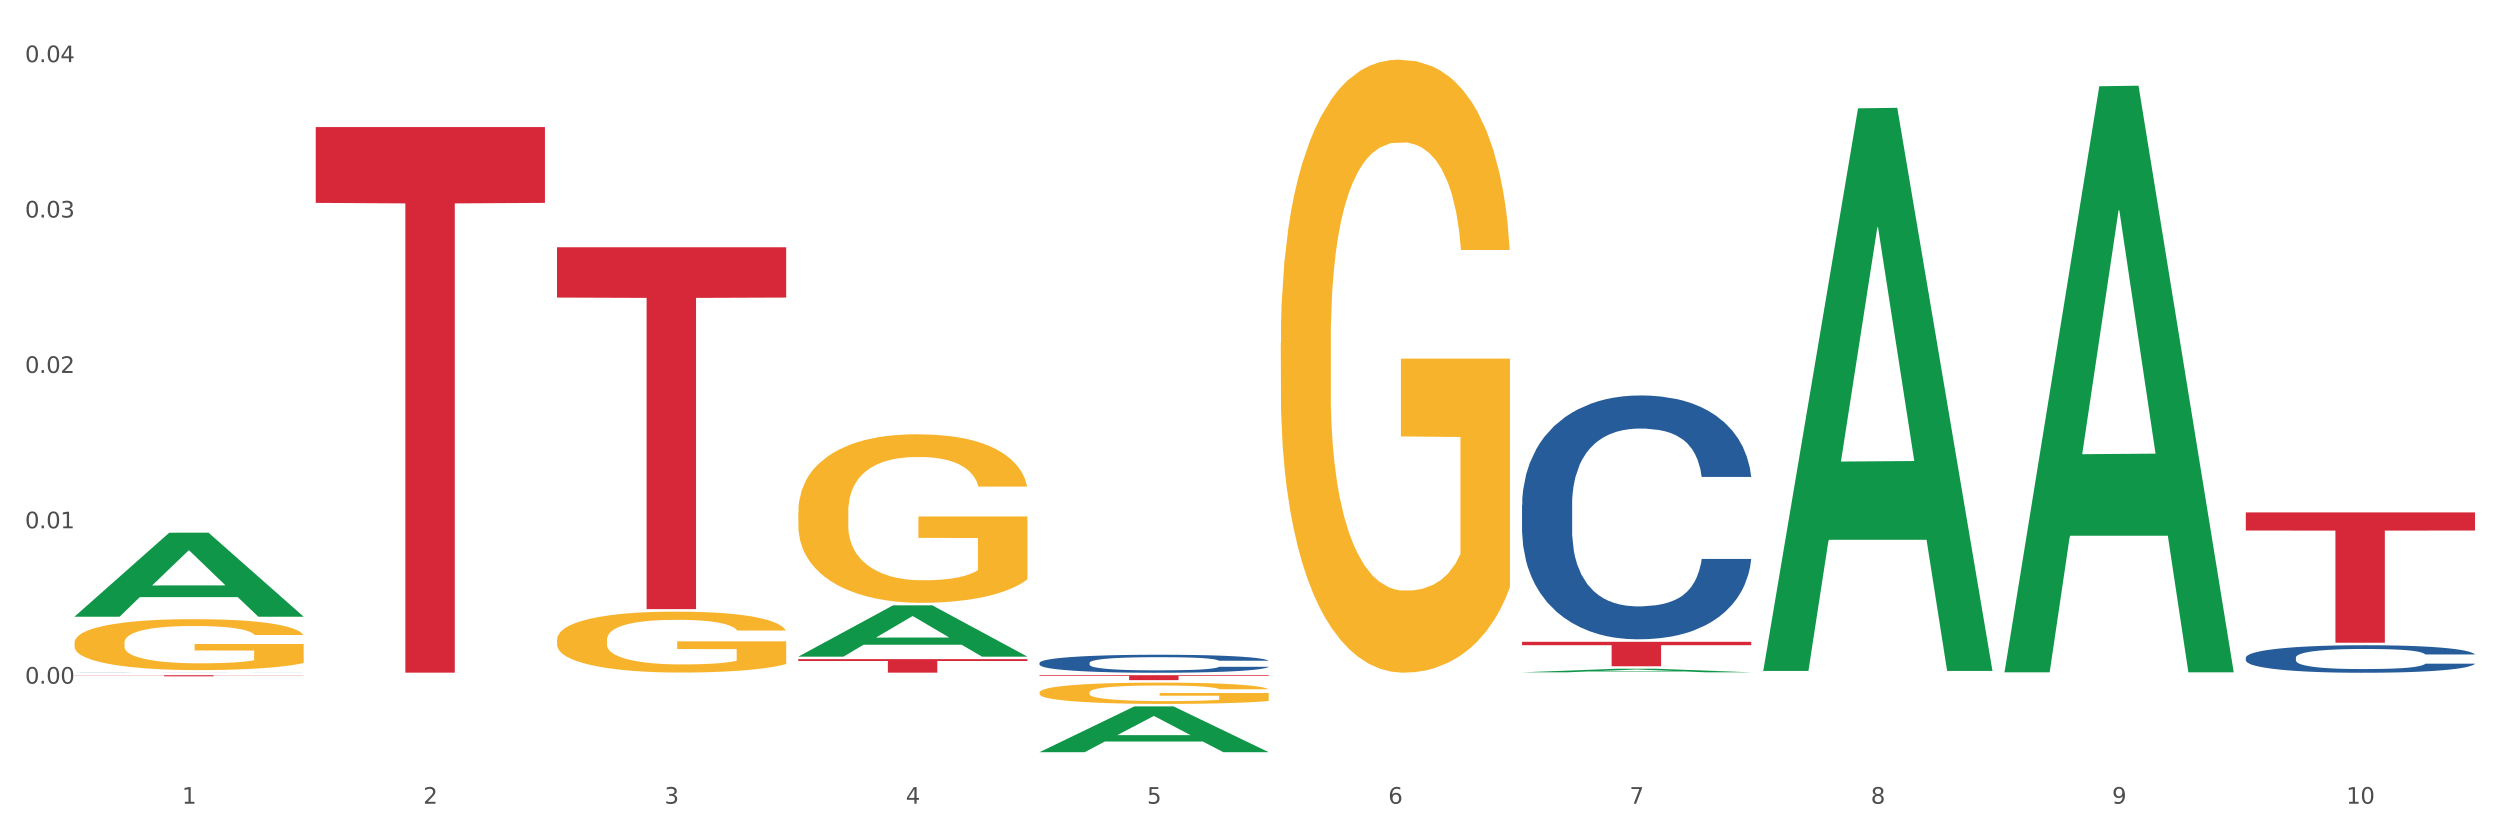
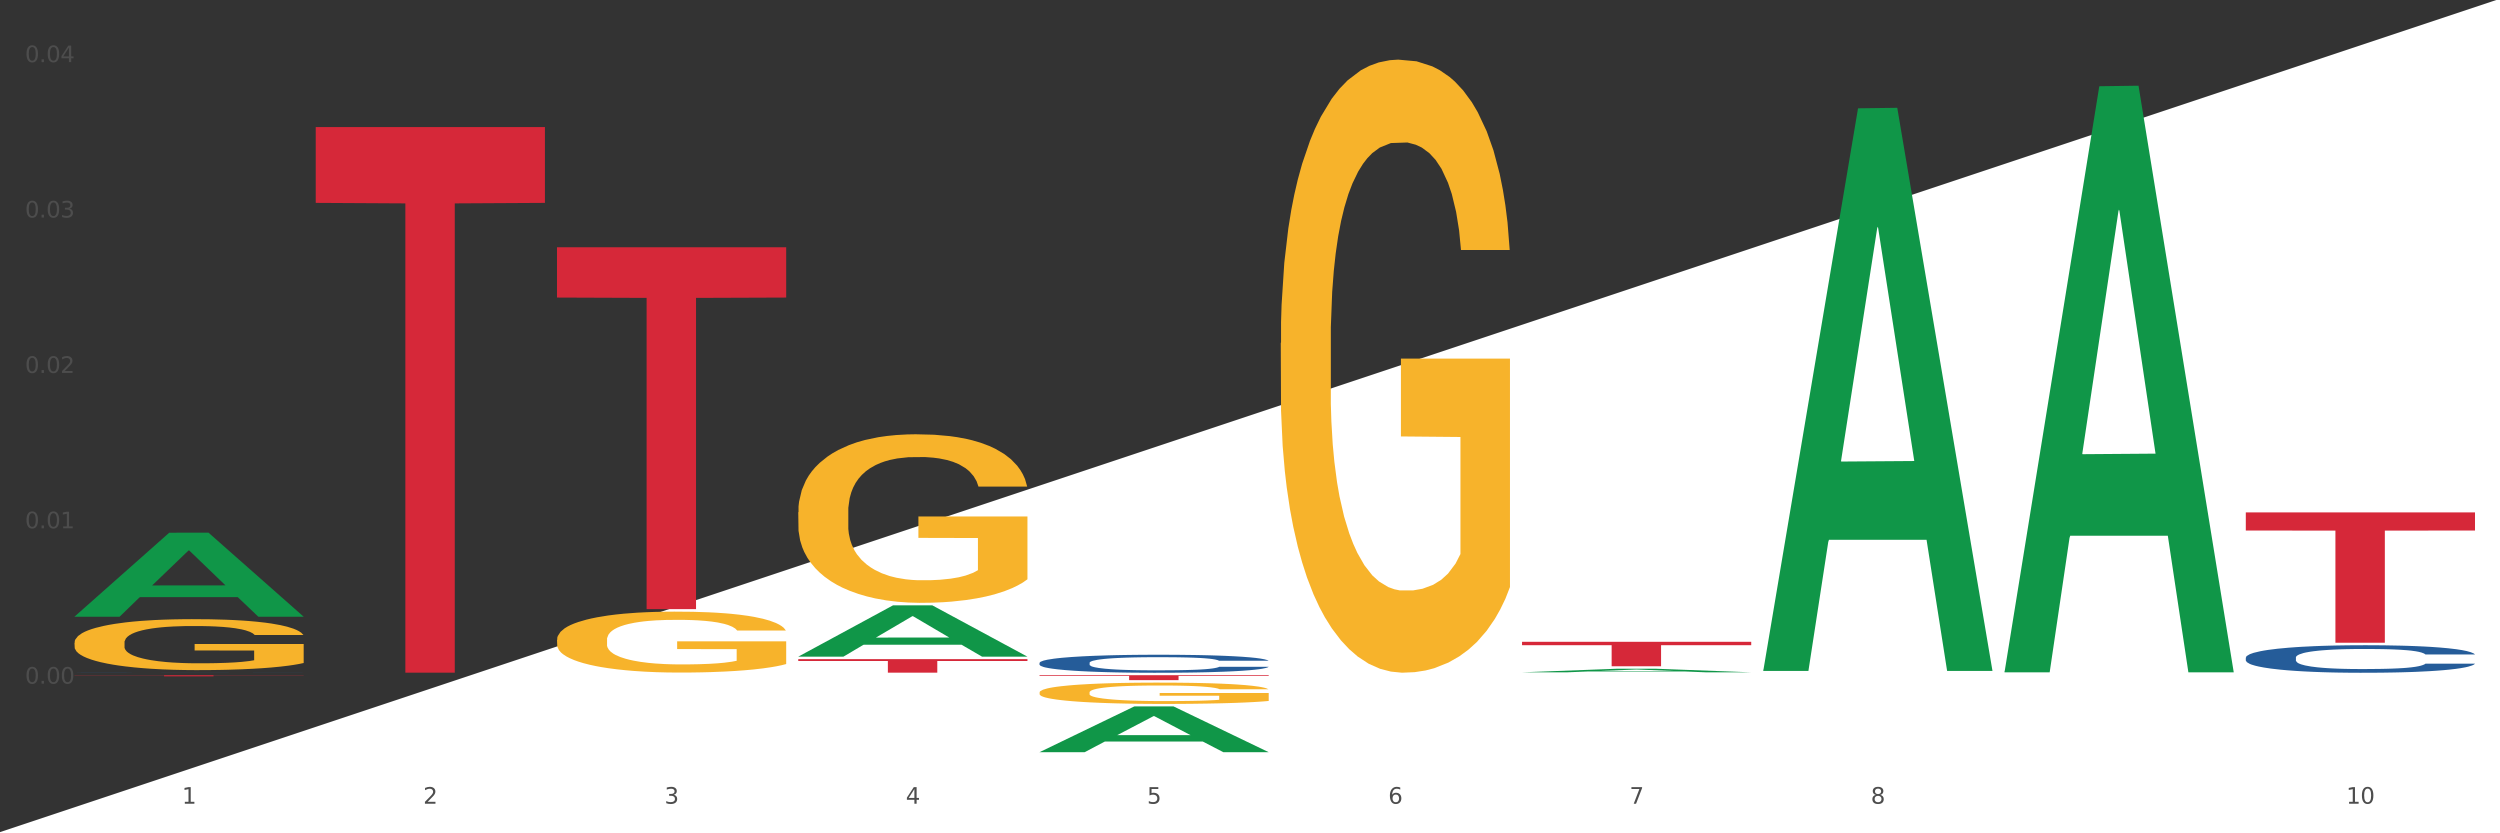
<svg xmlns="http://www.w3.org/2000/svg" xmlns:xlink="http://www.w3.org/1999/xlink" width="1080pt" height="360pt" viewBox="0 0 1080 360" version="1.1">
  <rect x="0" y="0" width="1080" height="360" fill="#333333" stroke="none" />
  <defs>
    <style type="text/css">*{stroke-linejoin: round; stroke-linecap: butt}</style>
  </defs>
  <g id="figure_1">
    <g id="patch_1">
-       <path d="M 0 360  L 1080 360  L 1080 0  L 0 0  z " style="fill: #ffffff; stroke: #ffffff; stroke-linejoin: miter" />
+       <path d="M 0 360  L 1080 360  L 1080 0  z " style="fill: #ffffff; stroke: #ffffff; stroke-linejoin: miter" />
    </g>
    <g id="axes_1">
      <g id="matplotlib.axis_1">
        <g id="xtick_1">
          <g id="text_1">
            <g style="fill: #4d4d4d" transform="translate(78.627 347.204) scale(0.096 -0.096)">
              <defs>
                <path id="DejaVuSans-31" d="M 794 531  L 1825 531  L 1825 4091  L 703 3866  L 703 4441  L 1819 4666  L 2450 4666  L 2450 531  L 3481 531  L 3481 0  L 794 0  L 794 531  z " transform="scale(0.016)" />
              </defs>
              <use xlink:href="#DejaVuSans-31" />
            </g>
          </g>
        </g>
        <g id="xtick_2">
          <g id="text_2">
            <g style="fill: #4d4d4d" transform="translate(182.851 347.204) scale(0.096 -0.096)">
              <defs>
                <path id="DejaVuSans-32" d="M 1228 531  L 3431 531  L 3431 0  L 469 0  L 469 531  Q 828 903 1448 1529  Q 2069 2156 2228 2338  Q 2531 2678 2651 2914  Q 2772 3150 2772 3378  Q 2772 3750 2511 3984  Q 2250 4219 1831 4219  Q 1534 4219 1204 4116  Q 875 4013 500 3803  L 500 4441  Q 881 4594 1212 4672  Q 1544 4750 1819 4750  Q 2544 4750 2975 4387  Q 3406 4025 3406 3419  Q 3406 3131 3298 2873  Q 3191 2616 2906 2266  Q 2828 2175 2409 1742  Q 1991 1309 1228 531  z " transform="scale(0.016)" />
              </defs>
              <use xlink:href="#DejaVuSans-32" />
            </g>
          </g>
        </g>
        <g id="xtick_3">
          <g id="text_3">
            <g style="fill: #4d4d4d" transform="translate(287.074 347.204) scale(0.096 -0.096)">
              <defs>
                <path id="DejaVuSans-33" d="M 2597 2516  Q 3050 2419 3304 2112  Q 3559 1806 3559 1356  Q 3559 666 3084 287  Q 2609 -91 1734 -91  Q 1441 -91 1130 -33  Q 819 25 488 141  L 488 750  Q 750 597 1062 519  Q 1375 441 1716 441  Q 2309 441 2620 675  Q 2931 909 2931 1356  Q 2931 1769 2642 2001  Q 2353 2234 1838 2234  L 1294 2234  L 1294 2753  L 1863 2753  Q 2328 2753 2575 2939  Q 2822 3125 2822 3475  Q 2822 3834 2567 4026  Q 2313 4219 1838 4219  Q 1578 4219 1281 4162  Q 984 4106 628 3988  L 628 4550  Q 988 4650 1302 4700  Q 1616 4750 1894 4750  Q 2613 4750 3031 4423  Q 3450 4097 3450 3541  Q 3450 3153 3228 2886  Q 3006 2619 2597 2516  z " transform="scale(0.016)" />
              </defs>
              <use xlink:href="#DejaVuSans-33" />
            </g>
          </g>
        </g>
        <g id="xtick_4">
          <g id="text_4">
            <g style="fill: #4d4d4d" transform="translate(391.298 347.204) scale(0.096 -0.096)">
              <defs>
                <path id="DejaVuSans-34" d="M 2419 4116  L 825 1625  L 2419 1625  L 2419 4116  z M 2253 4666  L 3047 4666  L 3047 1625  L 3713 1625  L 3713 1100  L 3047 1100  L 3047 0  L 2419 0  L 2419 1100  L 313 1100  L 313 1709  L 2253 4666  z " transform="scale(0.016)" />
              </defs>
              <use xlink:href="#DejaVuSans-34" />
            </g>
          </g>
        </g>
        <g id="xtick_5">
          <g id="text_5">
            <g style="fill: #4d4d4d" transform="translate(495.522 347.204) scale(0.096 -0.096)">
              <defs>
                <path id="DejaVuSans-35" d="M 691 4666  L 3169 4666  L 3169 4134  L 1269 4134  L 1269 2991  Q 1406 3038 1543 3061  Q 1681 3084 1819 3084  Q 2600 3084 3056 2656  Q 3513 2228 3513 1497  Q 3513 744 3044 326  Q 2575 -91 1722 -91  Q 1428 -91 1123 -41  Q 819 9 494 109  L 494 744  Q 775 591 1075 516  Q 1375 441 1709 441  Q 2250 441 2565 725  Q 2881 1009 2881 1497  Q 2881 1984 2565 2268  Q 2250 2553 1709 2553  Q 1456 2553 1204 2497  Q 953 2441 691 2322  L 691 4666  z " transform="scale(0.016)" />
              </defs>
              <use xlink:href="#DejaVuSans-35" />
            </g>
          </g>
        </g>
        <g id="xtick_6">
          <g id="text_6">
            <g style="fill: #4d4d4d" transform="translate(599.745 347.204) scale(0.096 -0.096)">
              <defs>
                <path id="DejaVuSans-36" d="M 2113 2584  Q 1688 2584 1439 2293  Q 1191 2003 1191 1497  Q 1191 994 1439 701  Q 1688 409 2113 409  Q 2538 409 2786 701  Q 3034 994 3034 1497  Q 3034 2003 2786 2293  Q 2538 2584 2113 2584  z M 3366 4563  L 3366 3988  Q 3128 4100 2886 4159  Q 2644 4219 2406 4219  Q 1781 4219 1451 3797  Q 1122 3375 1075 2522  Q 1259 2794 1537 2939  Q 1816 3084 2150 3084  Q 2853 3084 3261 2657  Q 3669 2231 3669 1497  Q 3669 778 3244 343  Q 2819 -91 2113 -91  Q 1303 -91 875 529  Q 447 1150 447 2328  Q 447 3434 972 4092  Q 1497 4750 2381 4750  Q 2619 4750 2861 4703  Q 3103 4656 3366 4563  z " transform="scale(0.016)" />
              </defs>
              <use xlink:href="#DejaVuSans-36" />
            </g>
          </g>
        </g>
        <g id="xtick_7">
          <g id="text_7">
            <g style="fill: #4d4d4d" transform="translate(703.969 347.204) scale(0.096 -0.096)">
              <defs>
                <path id="DejaVuSans-37" d="M 525 4666  L 3525 4666  L 3525 4397  L 1831 0  L 1172 0  L 2766 4134  L 525 4134  L 525 4666  z " transform="scale(0.016)" />
              </defs>
              <use xlink:href="#DejaVuSans-37" />
            </g>
          </g>
        </g>
        <g id="xtick_8">
          <g id="text_8">
            <g style="fill: #4d4d4d" transform="translate(808.193 347.204) scale(0.096 -0.096)">
              <defs>
                <path id="DejaVuSans-38" d="M 2034 2216  Q 1584 2216 1326 1975  Q 1069 1734 1069 1313  Q 1069 891 1326 650  Q 1584 409 2034 409  Q 2484 409 2743 651  Q 3003 894 3003 1313  Q 3003 1734 2745 1975  Q 2488 2216 2034 2216  z M 1403 2484  Q 997 2584 770 2862  Q 544 3141 544 3541  Q 544 4100 942 4425  Q 1341 4750 2034 4750  Q 2731 4750 3128 4425  Q 3525 4100 3525 3541  Q 3525 3141 3298 2862  Q 3072 2584 2669 2484  Q 3125 2378 3379 2068  Q 3634 1759 3634 1313  Q 3634 634 3220 271  Q 2806 -91 2034 -91  Q 1263 -91 848 271  Q 434 634 434 1313  Q 434 1759 690 2068  Q 947 2378 1403 2484  z M 1172 3481  Q 1172 3119 1398 2916  Q 1625 2713 2034 2713  Q 2441 2713 2670 2916  Q 2900 3119 2900 3481  Q 2900 3844 2670 4047  Q 2441 4250 2034 4250  Q 1625 4250 1398 4047  Q 1172 3844 1172 3481  z " transform="scale(0.016)" />
              </defs>
              <use xlink:href="#DejaVuSans-38" />
            </g>
          </g>
        </g>
        <g id="xtick_9">
          <g id="text_9">
            <g style="fill: #4d4d4d" transform="translate(912.416 347.204) scale(0.096 -0.096)">
              <defs>
-                 <path id="DejaVuSans-39" d="M 703 97  L 703 672  Q 941 559 1184 500  Q 1428 441 1663 441  Q 2288 441 2617 861  Q 2947 1281 2994 2138  Q 2813 1869 2534 1725  Q 2256 1581 1919 1581  Q 1219 1581 811 2004  Q 403 2428 403 3163  Q 403 3881 828 4315  Q 1253 4750 1959 4750  Q 2769 4750 3195 4129  Q 3622 3509 3622 2328  Q 3622 1225 3098 567  Q 2575 -91 1691 -91  Q 1453 -91 1209 -44  Q 966 3 703 97  z M 1959 2075  Q 2384 2075 2632 2365  Q 2881 2656 2881 3163  Q 2881 3666 2632 3958  Q 2384 4250 1959 4250  Q 1534 4250 1286 3958  Q 1038 3666 1038 3163  Q 1038 2656 1286 2365  Q 1534 2075 1959 2075  z " transform="scale(0.016)" />
-               </defs>
+                 </defs>
              <use xlink:href="#DejaVuSans-39" />
            </g>
          </g>
        </g>
        <g id="xtick_10">
          <g id="text_10">
            <g style="fill: #4d4d4d" transform="translate(1013.586 347.204) scale(0.096 -0.096)">
              <defs>
                <path id="DejaVuSans-30" d="M 2034 4250  Q 1547 4250 1301 3770  Q 1056 3291 1056 2328  Q 1056 1369 1301 889  Q 1547 409 2034 409  Q 2525 409 2770 889  Q 3016 1369 3016 2328  Q 3016 3291 2770 3770  Q 2525 4250 2034 4250  z M 2034 4750  Q 2819 4750 3233 4129  Q 3647 3509 3647 2328  Q 3647 1150 3233 529  Q 2819 -91 2034 -91  Q 1250 -91 836 529  Q 422 1150 422 2328  Q 422 3509 836 4129  Q 1250 4750 2034 4750  z " transform="scale(0.016)" />
              </defs>
              <use xlink:href="#DejaVuSans-31" />
              <use xlink:href="#DejaVuSans-30" transform="translate(63.623 0)" />
            </g>
          </g>
        </g>
        <g id="xtick_11" />
        <g id="xtick_12" />
        <g id="xtick_13" />
        <g id="xtick_14" />
        <g id="xtick_15" />
        <g id="xtick_16" />
        <g id="xtick_17" />
        <g id="xtick_18" />
        <g id="xtick_19" />
      </g>
      <g id="matplotlib.axis_2">
        <g id="ytick_1">
          <g id="text_11">
            <g style="fill: #4d4d4d" transform="translate(10.8 295.348) scale(0.096 -0.096)">
              <defs>
                <path id="DejaVuSans-2e" d="M 684 794  L 1344 794  L 1344 0  L 684 0  L 684 794  z " transform="scale(0.016)" />
              </defs>
              <use xlink:href="#DejaVuSans-30" />
              <use xlink:href="#DejaVuSans-2e" transform="translate(63.623 0)" />
              <use xlink:href="#DejaVuSans-30" transform="translate(95.41 0)" />
              <use xlink:href="#DejaVuSans-30" transform="translate(159.033 0)" />
            </g>
          </g>
        </g>
        <g id="ytick_2">
          <g id="text_12">
            <g style="fill: #4d4d4d" transform="translate(10.8 228.224) scale(0.096 -0.096)">
              <use xlink:href="#DejaVuSans-30" />
              <use xlink:href="#DejaVuSans-2e" transform="translate(63.623 0)" />
              <use xlink:href="#DejaVuSans-30" transform="translate(95.41 0)" />
              <use xlink:href="#DejaVuSans-31" transform="translate(159.033 0)" />
            </g>
          </g>
        </g>
        <g id="ytick_3">
          <g id="text_13">
            <g style="fill: #4d4d4d" transform="translate(10.8 161.101) scale(0.096 -0.096)">
              <use xlink:href="#DejaVuSans-30" />
              <use xlink:href="#DejaVuSans-2e" transform="translate(63.623 0)" />
              <use xlink:href="#DejaVuSans-30" transform="translate(95.41 0)" />
              <use xlink:href="#DejaVuSans-32" transform="translate(159.033 0)" />
            </g>
          </g>
        </g>
        <g id="ytick_4">
          <g id="text_14">
            <g style="fill: #4d4d4d" transform="translate(10.8 93.978) scale(0.096 -0.096)">
              <use xlink:href="#DejaVuSans-30" />
              <use xlink:href="#DejaVuSans-2e" transform="translate(63.623 0)" />
              <use xlink:href="#DejaVuSans-30" transform="translate(95.41 0)" />
              <use xlink:href="#DejaVuSans-33" transform="translate(159.033 0)" />
            </g>
          </g>
        </g>
        <g id="ytick_5">
          <g id="text_15">
            <g style="fill: #4d4d4d" transform="translate(10.8 26.855) scale(0.096 -0.096)">
              <use xlink:href="#DejaVuSans-30" />
              <use xlink:href="#DejaVuSans-2e" transform="translate(63.623 0)" />
              <use xlink:href="#DejaVuSans-30" transform="translate(95.41 0)" />
              <use xlink:href="#DejaVuSans-34" transform="translate(159.033 0)" />
            </g>
          </g>
        </g>
        <g id="ytick_6" />
        <g id="ytick_7" />
        <g id="ytick_8" />
        <g id="ytick_9" />
        <g id="ytick_10" />
      </g>
      <g id="PolyCollection_1">
        <path d="M 32.175 266.347  L 32.277 266.313  L 73.107 230.132  L 90.051 230.098  L 131.187 266.415  L 111.589 266.415  L 102.709 257.958  L 60.552 257.958  L 60.246 258.095  L 51.671 266.415  L 32.175 266.415  L 32.175 266.347  L 65.86 252.911  L 97.401 252.877  L 81.783 237.839  L 81.579 237.77  L 81.375 237.873  L 65.758 252.877  L 65.86 252.911  L 32.175 266.347  z " clip-path="url(#p3b0ab85690)" style="fill: #109648" />
        <path d="M 136.399 54.887  L 235.411 54.887  L 235.411 87.643  L 196.463 87.864  L 196.463 290.598  L 175.112 290.598  L 175.112 87.864  L 136.399 87.643  L 136.399 55.108  L 136.399 54.887  z " clip-path="url(#p3b0ab85690)" style="fill: #d62839" />
        <path d="M 32.175 291.7  L 131.187 291.7  L 131.187 291.766  L 92.239 291.766  L 92.239 292.17  L 70.888 292.17  L 70.888 291.766  L 32.175 291.766  L 32.175 291.701  L 32.175 291.7  z " clip-path="url(#p3b0ab85690)" style="fill: #d62839" />
        <path d="M 449.069 291.7  L 548.082 291.7  L 548.082 291.996  L 509.134 291.998  L 509.134 293.83  L 487.783 293.83  L 487.783 291.998  L 449.069 291.996  L 449.069 291.702  L 449.069 291.7  z " clip-path="url(#p3b0ab85690)" style="fill: #d62839" />
        <path d="M 657.517 277.254  L 756.529 277.254  L 756.529 278.724  L 717.581 278.734  L 717.581 287.831  L 696.23 287.831  L 696.23 278.734  L 657.517 278.724  L 657.517 277.264  L 657.517 277.254  z " clip-path="url(#p3b0ab85690)" style="fill: #d62839" />
        <path d="M 970.188 221.35  L 1069.2 221.35  L 1069.2 229.177  L 1030.252 229.23  L 1030.252 277.674  L 1008.901 277.674  L 1008.901 229.23  L 970.188 229.177  L 970.188 221.403  L 970.188 221.35  z " clip-path="url(#p3b0ab85690)" style="fill: #d62839" />
        <path d="M 553.293 148.148  L 553.41 147.906  L 553.41 139.198  L 553.644 131.7  L 554.813 113.56  L 556.566 98.564  L 557.852 90.582  L 559.138 84.051  L 560.658 77.521  L 562.528 70.748  L 565.918 60.831  L 568.022 55.752  L 570.594 50.431  L 575.27 42.691  L 578.66 38.337  L 582.167 34.709  L 587.895 30.355  L 591.636 28.42  L 595.61 26.969  L 600.403 26.001  L 604.027 25.759  L 611.976 26.485  L 618.756 28.662  L 622.029 30.355  L 626.237 33.258  L 628.458 35.193  L 632.082 39.063  L 635.823 44.142  L 638.395 48.496  L 642.252 56.719  L 645.175 64.943  L 647.863 75.102  L 649.266 82.116  L 650.318 88.647  L 651.253 96.145  L 652.189 107.997  L 631.147 107.997  L 630.329 99.531  L 629.043 91.549  L 627.173 83.809  L 625.536 78.972  L 622.73 72.925  L 620.159 69.055  L 617.47 66.152  L 614.197 63.734  L 611.625 62.524  L 608.001 61.557  L 600.87 61.799  L 596.078 63.734  L 592.805 66.152  L 590.7 68.329  L 588.83 70.748  L 586.726 74.134  L 584.271 79.214  L 582.518 83.809  L 580.764 89.614  L 579.361 95.419  L 578.075 102.192  L 577.023 109.448  L 576.205 116.946  L 575.504 126.137  L 574.919 141.375  L 574.919 174.512  L 575.153 182.01  L 575.737 191.927  L 576.439 199.425  L 577.608 208.374  L 578.66 214.421  L 580.647 223.129  L 582.868 230.385  L 584.622 234.98  L 586.375 238.85  L 589.415 244.172  L 592.805 248.525  L 595.727 251.186  L 599.702 253.605  L 602.39 254.572  L 604.728 255.056  L 610.456 255.056  L 614.548 254.33  L 619.107 252.637  L 622.613 250.46  L 625.536 247.8  L 628.809 243.446  L 630.913 239.334  L 630.913 188.782  L 605.196 188.541  L 605.196 154.92  L 652.306 154.92  L 652.306 253.605  L 650.318 258.684  L 648.097 263.28  L 645.759 267.391  L 642.252 272.471  L 638.044 277.308  L 634.303 280.695  L 630.329 283.597  L 625.653 286.258  L 619.574 288.676  L 615.833 289.644  L 611.158 290.37  L 605.663 290.611  L 600.87 290.128  L 596.195 288.918  L 591.285 286.741  L 586.492 283.597  L 582.868 280.453  L 579.244 276.583  L 575.387 271.503  L 572.347 266.666  L 570.009 262.312  L 567.438 256.749  L 564.632 249.493  L 562.528 242.962  L 560.658 236.19  L 558.67 227.482  L 557.268 219.984  L 555.865 210.551  L 555.047 203.537  L 554.111 192.652  L 553.41 177.414  L 553.293 148.148  z " clip-path="url(#p3b0ab85690)" style="fill: #f7b32b" />
        <path d="M 449.069 299.146  L 449.186 299.138  L 449.186 298.835  L 449.42 298.575  L 450.589 297.945  L 452.343 297.423  L 453.628 297.146  L 454.914 296.919  L 456.434 296.692  L 458.304 296.457  L 461.694 296.112  L 463.799 295.936  L 466.37 295.751  L 471.046 295.482  L 474.436 295.331  L 477.943 295.204  L 483.671 295.053  L 487.412 294.986  L 491.386 294.936  L 496.179 294.902  L 499.803 294.894  L 507.752 294.919  L 514.532 294.994  L 517.805 295.053  L 522.014 295.154  L 524.235 295.221  L 527.859 295.356  L 531.599 295.532  L 534.171 295.684  L 538.029 295.969  L 540.951 296.255  L 543.64 296.608  L 545.043 296.852  L 546.095 297.079  L 547.03 297.339  L 547.965 297.751  L 526.923 297.751  L 526.105 297.457  L 524.819 297.18  L 522.949 296.911  L 521.312 296.743  L 518.507 296.532  L 515.935 296.398  L 513.246 296.297  L 509.973 296.213  L 507.401 296.171  L 503.778 296.137  L 496.647 296.146  L 491.854 296.213  L 488.581 296.297  L 486.477 296.373  L 484.606 296.457  L 482.502 296.574  L 480.047 296.751  L 478.294 296.911  L 476.54 297.112  L 475.138 297.314  L 473.852 297.549  L 472.8 297.802  L 471.981 298.062  L 471.28 298.382  L 470.696 298.911  L 470.696 300.063  L 470.929 300.323  L 471.514 300.668  L 472.215 300.928  L 473.384 301.239  L 474.436 301.449  L 476.424 301.752  L 478.645 302.004  L 480.398 302.164  L 482.152 302.298  L 485.191 302.483  L 488.581 302.634  L 491.503 302.727  L 495.478 302.811  L 498.167 302.845  L 500.505 302.861  L 506.232 302.861  L 510.324 302.836  L 514.883 302.777  L 518.39 302.702  L 521.312 302.609  L 524.585 302.458  L 526.69 302.315  L 526.69 300.558  L 500.972 300.55  L 500.972 299.382  L 548.082 299.382  L 548.082 302.811  L 546.095 302.987  L 543.874 303.147  L 541.536 303.29  L 538.029 303.467  L 533.82 303.635  L 530.08 303.752  L 526.105 303.853  L 521.429 303.946  L 515.351 304.03  L 511.61 304.063  L 506.934 304.089  L 501.44 304.097  L 496.647 304.08  L 491.971 304.038  L 487.061 303.962  L 482.268 303.853  L 478.645 303.744  L 475.021 303.609  L 471.163 303.433  L 468.124 303.265  L 465.786 303.114  L 463.214 302.92  L 460.409 302.668  L 458.304 302.441  L 456.434 302.206  L 454.447 301.903  L 453.044 301.643  L 451.641 301.315  L 450.823 301.071  L 449.888 300.693  L 449.186 300.163  L 449.069 299.146  z " clip-path="url(#p3b0ab85690)" style="fill: #f7b32b" />
        <path d="M 344.846 221.256  L 344.963 221.189  L 344.963 218.795  L 345.197 216.734  L 346.366 211.746  L 348.119 207.623  L 349.405 205.428  L 350.691 203.633  L 352.21 201.837  L 354.081 199.975  L 357.471 197.248  L 359.575 195.852  L 362.147 194.389  L 366.823 192.261  L 370.213 191.063  L 373.72 190.066  L 379.448 188.869  L 383.188 188.337  L 387.163 187.938  L 391.956 187.672  L 395.579 187.605  L 403.529 187.805  L 410.309 188.403  L 413.582 188.869  L 417.79 189.667  L 420.011 190.199  L 423.635 191.263  L 427.376 192.66  L 429.947 193.857  L 433.805 196.118  L 436.728 198.379  L 439.416 201.172  L 440.819 203.101  L 441.871 204.896  L 442.806 206.958  L 443.741 210.216  L 422.7 210.216  L 421.882 207.889  L 420.596 205.694  L 418.725 203.566  L 417.089 202.236  L 414.283 200.573  L 411.711 199.509  L 409.023 198.711  L 405.75 198.046  L 403.178 197.714  L 399.554 197.448  L 392.423 197.514  L 387.63 198.046  L 384.357 198.711  L 382.253 199.31  L 380.383 199.975  L 378.279 200.906  L 375.824 202.302  L 374.07 203.566  L 372.317 205.162  L 370.914 206.758  L 369.628 208.62  L 368.576 210.615  L 367.758 212.677  L 367.056 215.204  L 366.472 219.394  L 366.472 228.505  L 366.706 230.566  L 367.29 233.293  L 367.992 235.355  L 369.161 237.815  L 370.213 239.478  L 372.2 241.872  L 374.421 243.867  L 376.174 245.13  L 377.928 246.194  L 380.967 247.658  L 384.357 248.855  L 387.28 249.586  L 391.254 250.251  L 393.943 250.517  L 396.281 250.65  L 402.009 250.65  L 406.1 250.451  L 410.659 249.985  L 414.166 249.387  L 417.089 248.655  L 420.362 247.458  L 422.466 246.328  L 422.466 232.428  L 396.748 232.362  L 396.748 223.118  L 443.858 223.118  L 443.858 250.251  L 441.871 251.648  L 439.65 252.911  L 437.312 254.042  L 433.805 255.438  L 429.597 256.768  L 425.856 257.7  L 421.882 258.498  L 417.206 259.229  L 411.127 259.894  L 407.386 260.16  L 402.71 260.36  L 397.216 260.426  L 392.423 260.293  L 387.747 259.961  L 382.838 259.362  L 378.045 258.498  L 374.421 257.633  L 370.797 256.569  L 366.94 255.172  L 363.9 253.842  L 361.562 252.645  L 358.99 251.116  L 356.185 249.121  L 354.081 247.325  L 352.21 245.463  L 350.223 243.069  L 348.82 241.007  L 347.418 238.414  L 346.599 236.485  L 345.664 233.492  L 344.963 229.303  L 344.846 221.256  z " clip-path="url(#p3b0ab85690)" style="fill: #f7b32b" />
        <path d="M 240.622 276.387  L 240.739 276.363  L 240.739 275.498  L 240.973 274.753  L 242.142 272.95  L 243.895 271.459  L 245.181 270.666  L 246.467 270.017  L 247.987 269.368  L 249.857 268.695  L 253.247 267.709  L 255.351 267.204  L 257.923 266.675  L 262.599 265.906  L 265.989 265.473  L 269.496 265.113  L 275.224 264.68  L 278.965 264.488  L 282.939 264.343  L 287.732 264.247  L 291.356 264.223  L 299.305 264.295  L 306.085 264.512  L 309.358 264.68  L 313.566 264.968  L 315.788 265.161  L 319.411 265.545  L 323.152 266.05  L 325.724 266.483  L 329.581 267.3  L 332.504 268.118  L 335.193 269.127  L 336.595 269.824  L 337.647 270.474  L 338.583 271.219  L 339.518 272.397  L 318.476 272.397  L 317.658 271.555  L 316.372 270.762  L 314.502 269.993  L 312.865 269.512  L 310.06 268.911  L 307.488 268.526  L 304.799 268.238  L 301.526 267.997  L 298.954 267.877  L 295.33 267.781  L 288.2 267.805  L 283.407 267.997  L 280.134 268.238  L 278.03 268.454  L 276.159 268.695  L 274.055 269.031  L 271.6 269.536  L 269.847 269.993  L 268.093 270.57  L 266.69 271.147  L 265.405 271.82  L 264.352 272.541  L 263.534 273.286  L 262.833 274.2  L 262.248 275.714  L 262.248 279.008  L 262.482 279.753  L 263.067 280.739  L 263.768 281.484  L 264.937 282.373  L 265.989 282.974  L 267.976 283.84  L 270.197 284.561  L 271.951 285.018  L 273.704 285.402  L 276.744 285.931  L 280.134 286.364  L 283.056 286.628  L 287.031 286.869  L 289.719 286.965  L 292.057 287.013  L 297.785 287.013  L 301.877 286.941  L 306.436 286.773  L 309.943 286.556  L 312.865 286.292  L 316.138 285.859  L 318.242 285.451  L 318.242 280.426  L 292.525 280.402  L 292.525 277.061  L 339.635 277.061  L 339.635 286.869  L 337.647 287.374  L 335.426 287.831  L 333.088 288.239  L 329.581 288.744  L 325.373 289.225  L 321.632 289.561  L 317.658 289.85  L 312.982 290.114  L 306.903 290.355  L 303.163 290.451  L 298.487 290.523  L 292.992 290.547  L 288.2 290.499  L 283.524 290.379  L 278.614 290.162  L 273.821 289.85  L 270.197 289.537  L 266.574 289.153  L 262.716 288.648  L 259.677 288.167  L 257.339 287.734  L 254.767 287.181  L 251.961 286.46  L 249.857 285.811  L 247.987 285.138  L 246 284.273  L 244.597 283.527  L 243.194 282.59  L 242.376 281.893  L 241.441 280.811  L 240.739 279.296  L 240.622 276.387  z " clip-path="url(#p3b0ab85690)" style="fill: #f7b32b" />
        <path d="M 240.622 106.819  L 339.635 106.819  L 339.635 128.545  L 300.687 128.692  L 300.687 263.159  L 279.336 263.159  L 279.336 128.692  L 240.622 128.545  L 240.622 106.966  L 240.622 106.819  z " clip-path="url(#p3b0ab85690)" style="fill: #d62839" />
        <path d="M 32.175 277.65  L 32.292 277.63  L 32.292 276.906  L 32.526 276.283  L 33.695 274.776  L 35.448 273.529  L 36.734 272.866  L 38.02 272.323  L 39.54 271.781  L 41.41 271.218  L 44.8 270.394  L 46.904 269.972  L 49.476 269.529  L 54.152 268.886  L 57.542 268.524  L 61.049 268.223  L 66.777 267.861  L 70.517 267.7  L 74.492 267.58  L 79.285 267.499  L 82.909 267.479  L 90.858 267.539  L 97.638 267.72  L 100.911 267.861  L 105.119 268.102  L 107.34 268.263  L 110.964 268.585  L 114.705 269.007  L 117.277 269.369  L 121.134 270.052  L 124.057 270.735  L 126.745 271.58  L 128.148 272.163  L 129.2 272.705  L 130.135 273.328  L 131.071 274.313  L 110.029 274.313  L 109.211 273.61  L 107.925 272.946  L 106.054 272.303  L 104.418 271.901  L 101.612 271.399  L 99.041 271.077  L 96.352 270.836  L 93.079 270.635  L 90.507 270.534  L 86.883 270.454  L 79.752 270.474  L 74.96 270.635  L 71.686 270.836  L 69.582 271.017  L 67.712 271.218  L 65.608 271.499  L 63.153 271.921  L 61.399 272.303  L 59.646 272.786  L 58.243 273.268  L 56.957 273.831  L 55.905 274.434  L 55.087 275.057  L 54.386 275.821  L 53.801 277.087  L 53.801 279.841  L 54.035 280.464  L 54.619 281.288  L 55.321 281.911  L 56.49 282.655  L 57.542 283.158  L 59.529 283.881  L 61.75 284.484  L 63.504 284.866  L 65.257 285.188  L 68.296 285.63  L 71.686 285.992  L 74.609 286.213  L 78.583 286.414  L 81.272 286.494  L 83.61 286.535  L 89.338 286.535  L 93.429 286.474  L 97.988 286.334  L 101.495 286.153  L 104.418 285.932  L 107.691 285.57  L 109.795 285.228  L 109.795 281.027  L 84.078 281.007  L 84.078 278.213  L 131.187 278.213  L 131.187 286.414  L 129.2 286.836  L 126.979 287.218  L 124.641 287.56  L 121.134 287.982  L 116.926 288.384  L 113.185 288.665  L 109.211 288.906  L 104.535 289.128  L 98.456 289.329  L 94.715 289.409  L 90.039 289.469  L 84.545 289.489  L 79.752 289.449  L 75.076 289.349  L 70.167 289.168  L 65.374 288.906  L 61.75 288.645  L 58.126 288.324  L 54.269 287.901  L 51.229 287.499  L 48.891 287.138  L 46.32 286.675  L 43.514 286.072  L 41.41 285.53  L 39.54 284.967  L 37.552 284.243  L 36.15 283.62  L 34.747 282.836  L 33.928 282.253  L 32.993 281.349  L 32.292 280.082  L 32.175 277.65  z " clip-path="url(#p3b0ab85690)" style="fill: #f7b32b" />
        <path d="M 32.175 290.591  L 32.292 290.591  L 32.292 290.588  L 32.643 290.586  L 33.931 290.58  L 35.569 290.576  L 38.378 290.571  L 39.899 290.569  L 41.889 290.567  L 45.985 290.564  L 50.667 290.561  L 53.944 290.559  L 56.401 290.558  L 61.902 290.556  L 65.062 290.555  L 68.339 290.554  L 71.148 290.554  L 75.829 290.553  L 79.575 290.553  L 83.905 290.553  L 87.533 290.553  L 92.331 290.553  L 99.354 290.554  L 102.045 290.555  L 105.674 290.556  L 109.419 290.557  L 112.462 290.558  L 115.973 290.56  L 119.601 290.562  L 123.112 290.565  L 125.57 290.568  L 127.559 290.571  L 129.315 290.574  L 130.602 290.578  L 131.187 290.581  L 109.77 290.581  L 109.185 290.578  L 108.014 290.575  L 106.844 290.573  L 105.557 290.571  L 103.567 290.57  L 101.811 290.568  L 98.886 290.567  L 96.194 290.566  L 93.97 290.565  L 91.278 290.565  L 85.543 290.564  L 81.447 290.564  L 78.872 290.565  L 75.712 290.565  L 73.021 290.566  L 69.861 290.566  L 67.403 290.567  L 64.945 290.569  L 63.541 290.57  L 61.434 290.571  L 60.03 290.573  L 58.157 290.575  L 57.104 290.577  L 55.231 290.581  L 54.412 290.584  L 54.061 290.586  L 53.827 290.589  L 53.827 290.601  L 54.529 290.606  L 55.114 290.608  L 56.05 290.611  L 57.806 290.614  L 60.381 290.618  L 63.072 290.62  L 65.296 290.621  L 67.403 290.623  L 69.509 290.623  L 72.084 290.624  L 74.191 290.625  L 77.351 290.625  L 81.096 290.625  L 84.022 290.625  L 89.991 290.625  L 92.683 290.625  L 95.257 290.624  L 98.066 290.623  L 100.29 290.622  L 101.577 290.622  L 103.684 290.62  L 105.322 290.619  L 106.727 290.617  L 107.663 290.615  L 108.717 290.613  L 109.536 290.61  L 109.77 290.609  L 131.187 290.609  L 130.719 290.612  L 129.9 290.614  L 128.262 290.618  L 126.974 290.62  L 124.985 290.623  L 122.878 290.625  L 119.952 290.627  L 117.26 290.629  L 114.451 290.63  L 111.408 290.632  L 105.908 290.634  L 103.918 290.634  L 99.705 290.635  L 96.428 290.636  L 91.629 290.636  L 86.714 290.636  L 81.564 290.637  L 77 290.636  L 71.967 290.636  L 68.807 290.635  L 65.296 290.635  L 61.2 290.634  L 57.338 290.632  L 53.71 290.631  L 50.316 290.629  L 47.156 290.627  L 43.059 290.624  L 40.016 290.621  L 37.793 290.618  L 36.271 290.615  L 34.75 290.612  L 33.931 290.61  L 32.643 290.604  L 32.175 290.6  L 32.175 290.591  z " clip-path="url(#p3b0ab85690)" style="fill: #255c99" />
        <path d="M 449.069 286.347  L 449.187 286.34  L 449.187 286.141  L 449.538 285.871  L 450.825 285.373  L 452.464 284.996  L 455.272 284.555  L 456.794 284.37  L 458.783 284.163  L 462.88 283.829  L 467.561 283.545  L 470.838 283.388  L 473.296 283.288  L 478.797 283.111  L 481.957 283.032  L 485.234 282.968  L 488.042 282.926  L 492.724 282.876  L 496.469 282.855  L 500.799 282.847  L 504.427 282.855  L 509.226 282.883  L 516.248 282.968  L 518.94 283.018  L 522.568 283.103  L 526.313 283.217  L 529.356 283.331  L 532.867 283.495  L 536.495 283.708  L 540.006 283.978  L 542.464 284.227  L 544.454 284.491  L 546.209 284.811  L 547.497 285.159  L 548.082 285.451  L 526.664 285.451  L 526.079 285.188  L 524.909 284.903  L 523.738 284.711  L 522.451 284.555  L 520.461 284.377  L 518.706 284.263  L 515.78 284.128  L 513.088 284.042  L 510.864 283.993  L 508.173 283.95  L 502.438 283.907  L 498.342 283.907  L 495.767 283.922  L 492.607 283.957  L 489.915 284.007  L 486.755 284.092  L 484.297 284.185  L 481.84 284.306  L 480.435 284.391  L 478.328 284.548  L 476.924 284.676  L 475.051 284.896  L 473.998 285.053  L 472.126 285.458  L 471.306 285.757  L 470.955 285.963  L 470.721 286.191  L 470.721 287.3  L 471.423 287.798  L 472.009 288.012  L 472.945 288.254  L 474.7 288.567  L 477.275 288.872  L 479.967 289.093  L 482.191 289.228  L 484.297 289.328  L 486.404 289.406  L 488.979 289.477  L 491.085 289.52  L 494.245 289.562  L 497.991 289.584  L 500.916 289.584  L 506.885 289.548  L 509.577 289.513  L 512.152 289.463  L 514.961 289.385  L 517.184 289.299  L 518.472 289.235  L 520.578 289.1  L 522.217 288.958  L 523.621 288.794  L 524.558 288.652  L 525.611 288.439  L 526.43 288.197  L 526.664 288.069  L 548.082 288.069  L 547.614 288.325  L 546.795 288.574  L 545.156 288.908  L 543.869 289.1  L 541.879 289.335  L 539.772 289.534  L 536.846 289.755  L 534.155 289.918  L 531.346 290.06  L 528.303 290.188  L 522.802 290.366  L 520.813 290.416  L 516.599 290.501  L 513.322 290.551  L 508.524 290.601  L 503.608 290.629  L 498.459 290.637  L 493.894 290.622  L 488.862 290.58  L 485.702 290.537  L 482.191 290.473  L 478.094 290.373  L 474.232 290.252  L 470.604 290.11  L 467.21 289.947  L 464.05 289.762  L 459.954 289.456  L 456.911 289.157  L 454.687 288.88  L 453.166 288.645  L 451.644 288.346  L 450.825 288.14  L 449.538 287.642  L 449.069 287.179  L 449.069 286.347  z " clip-path="url(#p3b0ab85690)" style="fill: #255c99" />
-         <path d="M 657.517 218.17  L 657.634 218.074  L 657.634 215.38  L 657.985 211.724  L 659.272 204.988  L 660.911 199.889  L 663.72 193.923  L 665.241 191.422  L 667.231 188.631  L 671.327 184.109  L 676.008 180.26  L 679.285 178.143  L 681.743 176.796  L 687.244 174.391  L 690.404 173.333  L 693.681 172.467  L 696.49 171.889  L 701.171 171.216  L 704.916 170.927  L 709.247 170.831  L 712.875 170.927  L 717.673 171.312  L 724.695 172.467  L 727.387 173.14  L 731.015 174.295  L 734.76 175.834  L 737.803 177.374  L 741.314 179.587  L 744.943 182.473  L 748.454 186.13  L 750.911 189.497  L 752.901 193.057  L 754.657 197.387  L 755.944 202.102  L 756.529 206.047  L 735.112 206.047  L 734.526 202.487  L 733.356 198.638  L 732.186 196.04  L 730.898 193.923  L 728.909 191.518  L 727.153 189.978  L 724.227 188.15  L 721.535 186.996  L 719.312 186.322  L 716.62 185.745  L 710.885 185.167  L 706.789 185.167  L 704.214 185.36  L 701.054 185.841  L 698.362 186.514  L 695.202 187.669  L 692.745 188.92  L 690.287 190.556  L 688.882 191.71  L 686.776 193.827  L 685.371 195.559  L 683.499 198.542  L 682.445 200.659  L 680.573 206.143  L 679.754 210.184  L 679.402 212.974  L 679.168 216.053  L 679.168 231.064  L 679.871 237.799  L 680.456 240.685  L 681.392 243.957  L 683.148 248.19  L 685.722 252.328  L 688.414 255.311  L 690.638 257.139  L 692.745 258.486  L 694.851 259.544  L 697.426 260.506  L 699.533 261.084  L 702.693 261.661  L 706.438 261.95  L 709.364 261.95  L 715.332 261.469  L 718.024 260.987  L 720.599 260.314  L 723.408 259.256  L 725.632 258.101  L 726.919 257.235  L 729.026 255.407  L 730.664 253.482  L 732.069 251.269  L 733.005 249.345  L 734.058 246.458  L 734.877 243.187  L 735.112 241.455  L 756.529 241.455  L 756.061 244.919  L 755.242 248.287  L 753.603 252.809  L 752.316 255.407  L 750.326 258.582  L 748.22 261.276  L 745.294 264.259  L 742.602 266.472  L 739.793 268.396  L 736.75 270.128  L 731.249 272.534  L 729.26 273.207  L 725.046 274.362  L 721.769 275.035  L 716.971 275.709  L 712.055 276.094  L 706.906 276.19  L 702.341 275.998  L 697.309 275.42  L 694.149 274.843  L 690.638 273.977  L 686.542 272.63  L 682.679 270.994  L 679.051 269.07  L 675.657 266.857  L 672.497 264.355  L 668.401 260.218  L 665.358 256.177  L 663.134 252.424  L 661.613 249.249  L 660.091 245.208  L 659.272 242.417  L 657.985 235.682  L 657.517 229.428  L 657.517 218.17  z " clip-path="url(#p3b0ab85690)" style="fill: #255c99" />
        <path d="M 865.964 289.965  L 866.066 289.727  L 906.896 37.258  L 923.84 37.02  L 964.976 290.441  L 945.378 290.441  L 936.498 231.428  L 894.341 231.428  L 894.034 232.38  L 885.46 290.441  L 865.964 290.441  L 865.964 289.965  L 899.649 196.211  L 931.19 195.973  L 915.572 91.035  L 915.368 90.559  L 915.164 91.273  L 899.547 195.973  L 899.649 196.211  L 865.964 289.965  z " clip-path="url(#p3b0ab85690)" style="fill: #109648" />
        <path d="M 761.74 289.391  L 761.842 289.162  L 802.672 46.798  L 819.617 46.57  L 860.753 289.847  L 841.154 289.847  L 832.274 233.197  L 790.117 233.197  L 789.811 234.111  L 781.237 289.847  L 761.74 289.847  L 761.74 289.391  L 795.425 199.389  L 826.966 199.161  L 811.349 98.423  L 811.144 97.966  L 810.94 98.652  L 795.323 199.161  L 795.425 199.389  L 761.74 289.391  z " clip-path="url(#p3b0ab85690)" style="fill: #109648" />
        <path d="M 657.517 290.441  L 657.619 290.44  L 698.449 288.896  L 715.393 288.895  L 756.529 290.444  L 736.931 290.444  L 728.05 290.083  L 685.893 290.083  L 685.587 290.089  L 677.013 290.444  L 657.517 290.444  L 657.517 290.441  L 691.201 289.868  L 722.742 289.866  L 707.125 289.225  L 706.921 289.222  L 706.717 289.226  L 691.099 289.866  L 691.201 289.868  L 657.517 290.441  z " clip-path="url(#p3b0ab85690)" style="fill: #109648" />
        <path d="M 449.069 324.912  L 449.172 324.894  L 490.001 305.179  L 506.946 305.161  L 548.082 324.95  L 528.484 324.95  L 519.603 320.341  L 477.446 320.341  L 477.14 320.416  L 468.566 324.95  L 449.069 324.95  L 449.069 324.912  L 482.754 317.591  L 514.295 317.573  L 498.678 309.379  L 498.474 309.341  L 498.269 309.397  L 482.652 317.573  L 482.754 317.591  L 449.069 324.912  z " clip-path="url(#p3b0ab85690)" style="fill: #109648" />
        <path d="M 344.846 283.643  L 344.948 283.622  L 385.778 261.511  L 402.722 261.49  L 443.858 283.685  L 424.26 283.685  L 415.379 278.517  L 373.223 278.517  L 372.916 278.6  L 364.342 283.685  L 344.846 283.685  L 344.846 283.643  L 378.53 275.432  L 410.072 275.411  L 394.454 266.221  L 394.25 266.179  L 394.046 266.242  L 378.428 275.411  L 378.53 275.432  L 344.846 283.643  z " clip-path="url(#p3b0ab85690)" style="fill: #109648" />
        <path d="M 970.188 284.084  L 970.305 284.073  L 970.305 283.769  L 970.656 283.356  L 971.943 282.595  L 973.582 282.02  L 976.39 281.346  L 977.912 281.063  L 979.902 280.748  L 983.998 280.237  L 988.679 279.803  L 991.956 279.564  L 994.414 279.412  L 999.915 279.14  L 1003.075 279.02  L 1006.352 278.923  L 1009.161 278.857  L 1013.842 278.781  L 1017.587 278.749  L 1021.917 278.738  L 1025.546 278.749  L 1030.344 278.792  L 1037.366 278.923  L 1040.058 278.999  L 1043.686 279.129  L 1047.431 279.303  L 1050.474 279.477  L 1053.985 279.727  L 1057.613 280.053  L 1061.125 280.466  L 1063.582 280.846  L 1065.572 281.248  L 1067.327 281.737  L 1068.615 282.269  L 1069.2 282.715  L 1047.782 282.715  L 1047.197 282.313  L 1046.027 281.878  L 1044.857 281.585  L 1043.569 281.346  L 1041.58 281.074  L 1039.824 280.9  L 1036.898 280.694  L 1034.206 280.563  L 1031.983 280.487  L 1029.291 280.422  L 1023.556 280.357  L 1019.46 280.357  L 1016.885 280.379  L 1013.725 280.433  L 1011.033 280.509  L 1007.873 280.64  L 1005.415 280.781  L 1002.958 280.966  L 1001.553 281.096  L 999.447 281.335  L 998.042 281.531  L 996.17 281.867  L 995.116 282.106  L 993.244 282.726  L 992.424 283.182  L 992.073 283.497  L 991.839 283.845  L 991.839 285.54  L 992.541 286.301  L 993.127 286.627  L 994.063 286.996  L 995.818 287.474  L 998.393 287.942  L 1001.085 288.279  L 1003.309 288.485  L 1005.415 288.637  L 1007.522 288.757  L 1010.097 288.865  L 1012.203 288.931  L 1015.363 288.996  L 1019.109 289.028  L 1022.035 289.028  L 1028.003 288.974  L 1030.695 288.92  L 1033.27 288.844  L 1036.079 288.724  L 1038.303 288.594  L 1039.59 288.496  L 1041.697 288.289  L 1043.335 288.072  L 1044.739 287.822  L 1045.676 287.605  L 1046.729 287.279  L 1047.548 286.909  L 1047.782 286.714  L 1069.2 286.714  L 1068.732 287.105  L 1067.913 287.485  L 1066.274 287.996  L 1064.987 288.289  L 1062.997 288.648  L 1060.89 288.952  L 1057.965 289.289  L 1055.273 289.539  L 1052.464 289.756  L 1049.421 289.952  L 1043.92 290.224  L 1041.931 290.3  L 1037.717 290.43  L 1034.44 290.506  L 1029.642 290.582  L 1024.726 290.626  L 1019.577 290.637  L 1015.012 290.615  L 1009.98 290.55  L 1006.82 290.484  L 1003.309 290.387  L 999.212 290.235  L 995.35 290.05  L 991.722 289.832  L 988.328 289.583  L 985.168 289.3  L 981.072 288.833  L 978.029 288.376  L 975.805 287.953  L 974.284 287.594  L 972.762 287.138  L 971.943 286.822  L 970.656 286.062  L 970.188 285.356  L 970.188 284.084  z " clip-path="url(#p3b0ab85690)" style="fill: #255c99" />
        <path d="M 344.846 284.749  L 443.858 284.749  L 443.858 285.559  L 404.91 285.565  L 404.91 290.583  L 383.559 290.583  L 383.559 285.565  L 344.846 285.559  L 344.846 284.754  L 344.846 284.749  z " clip-path="url(#p3b0ab85690)" style="fill: #d62839" />
      </g>
    </g>
  </g>
  <defs>
    <clipPath id="p3b0ab85690">
      <rect x="32.175" y="10.8" width="1037.025" height="329.109" />
    </clipPath>
  </defs>
</svg>